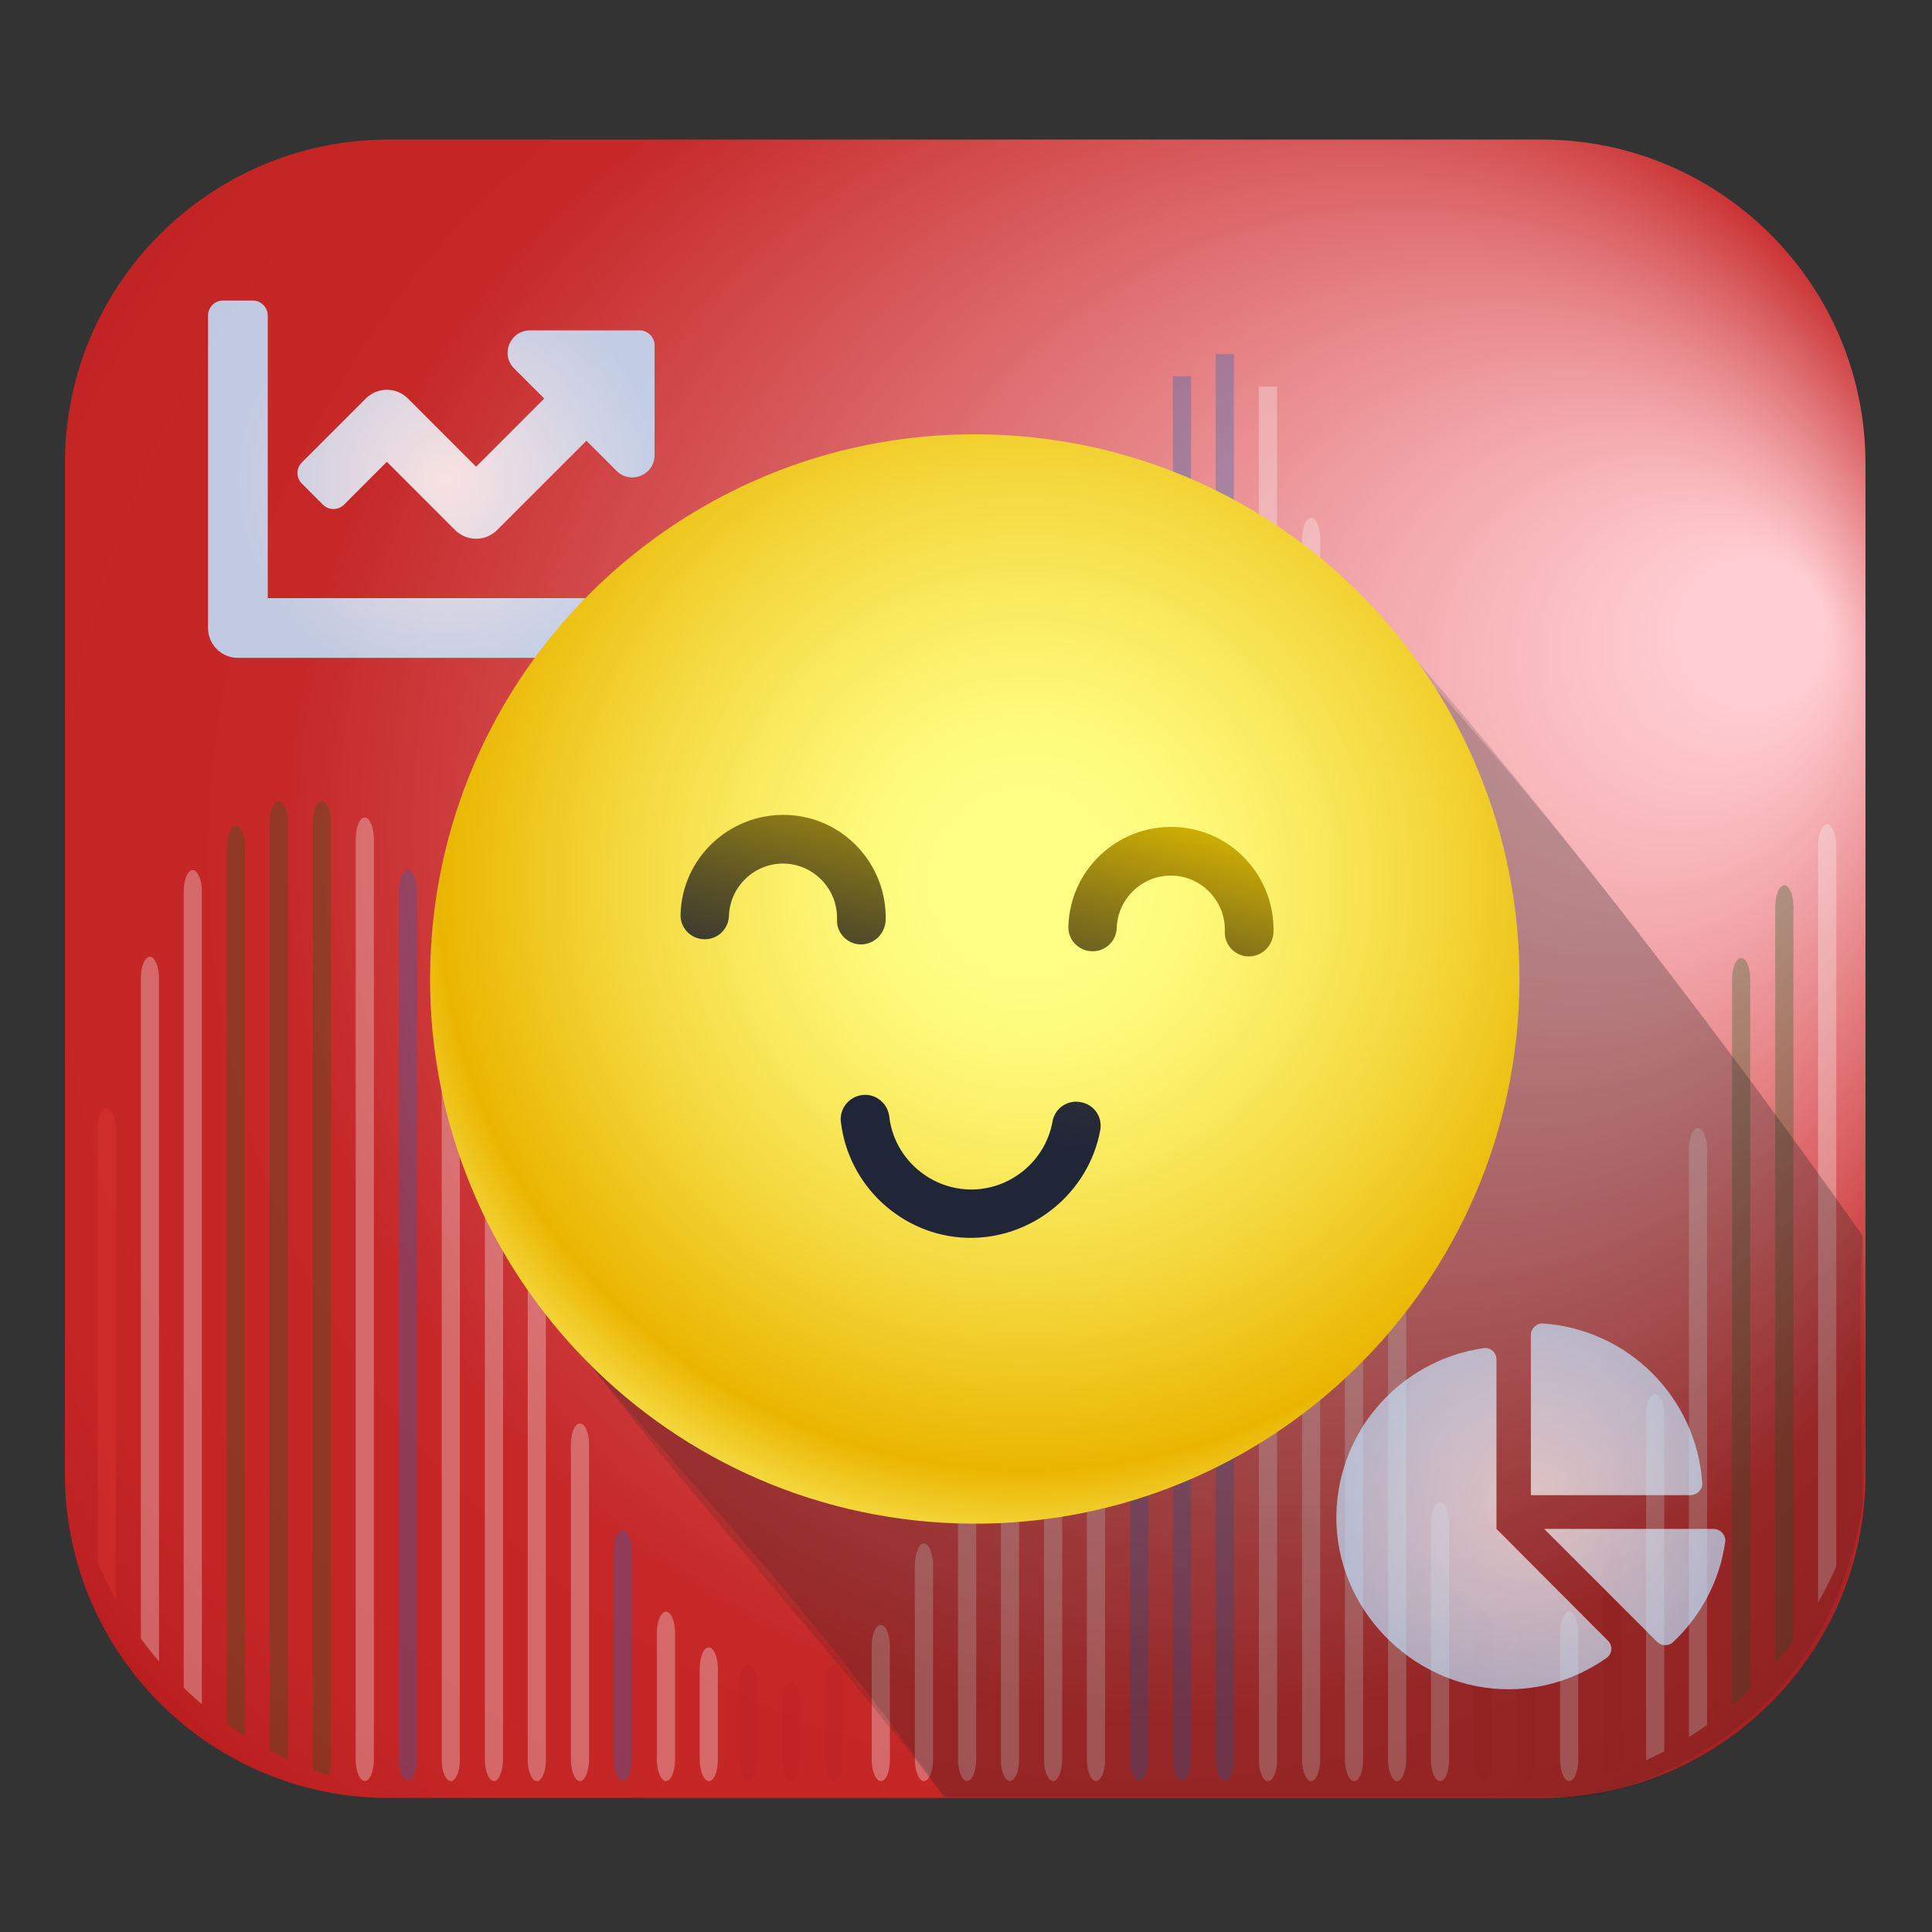
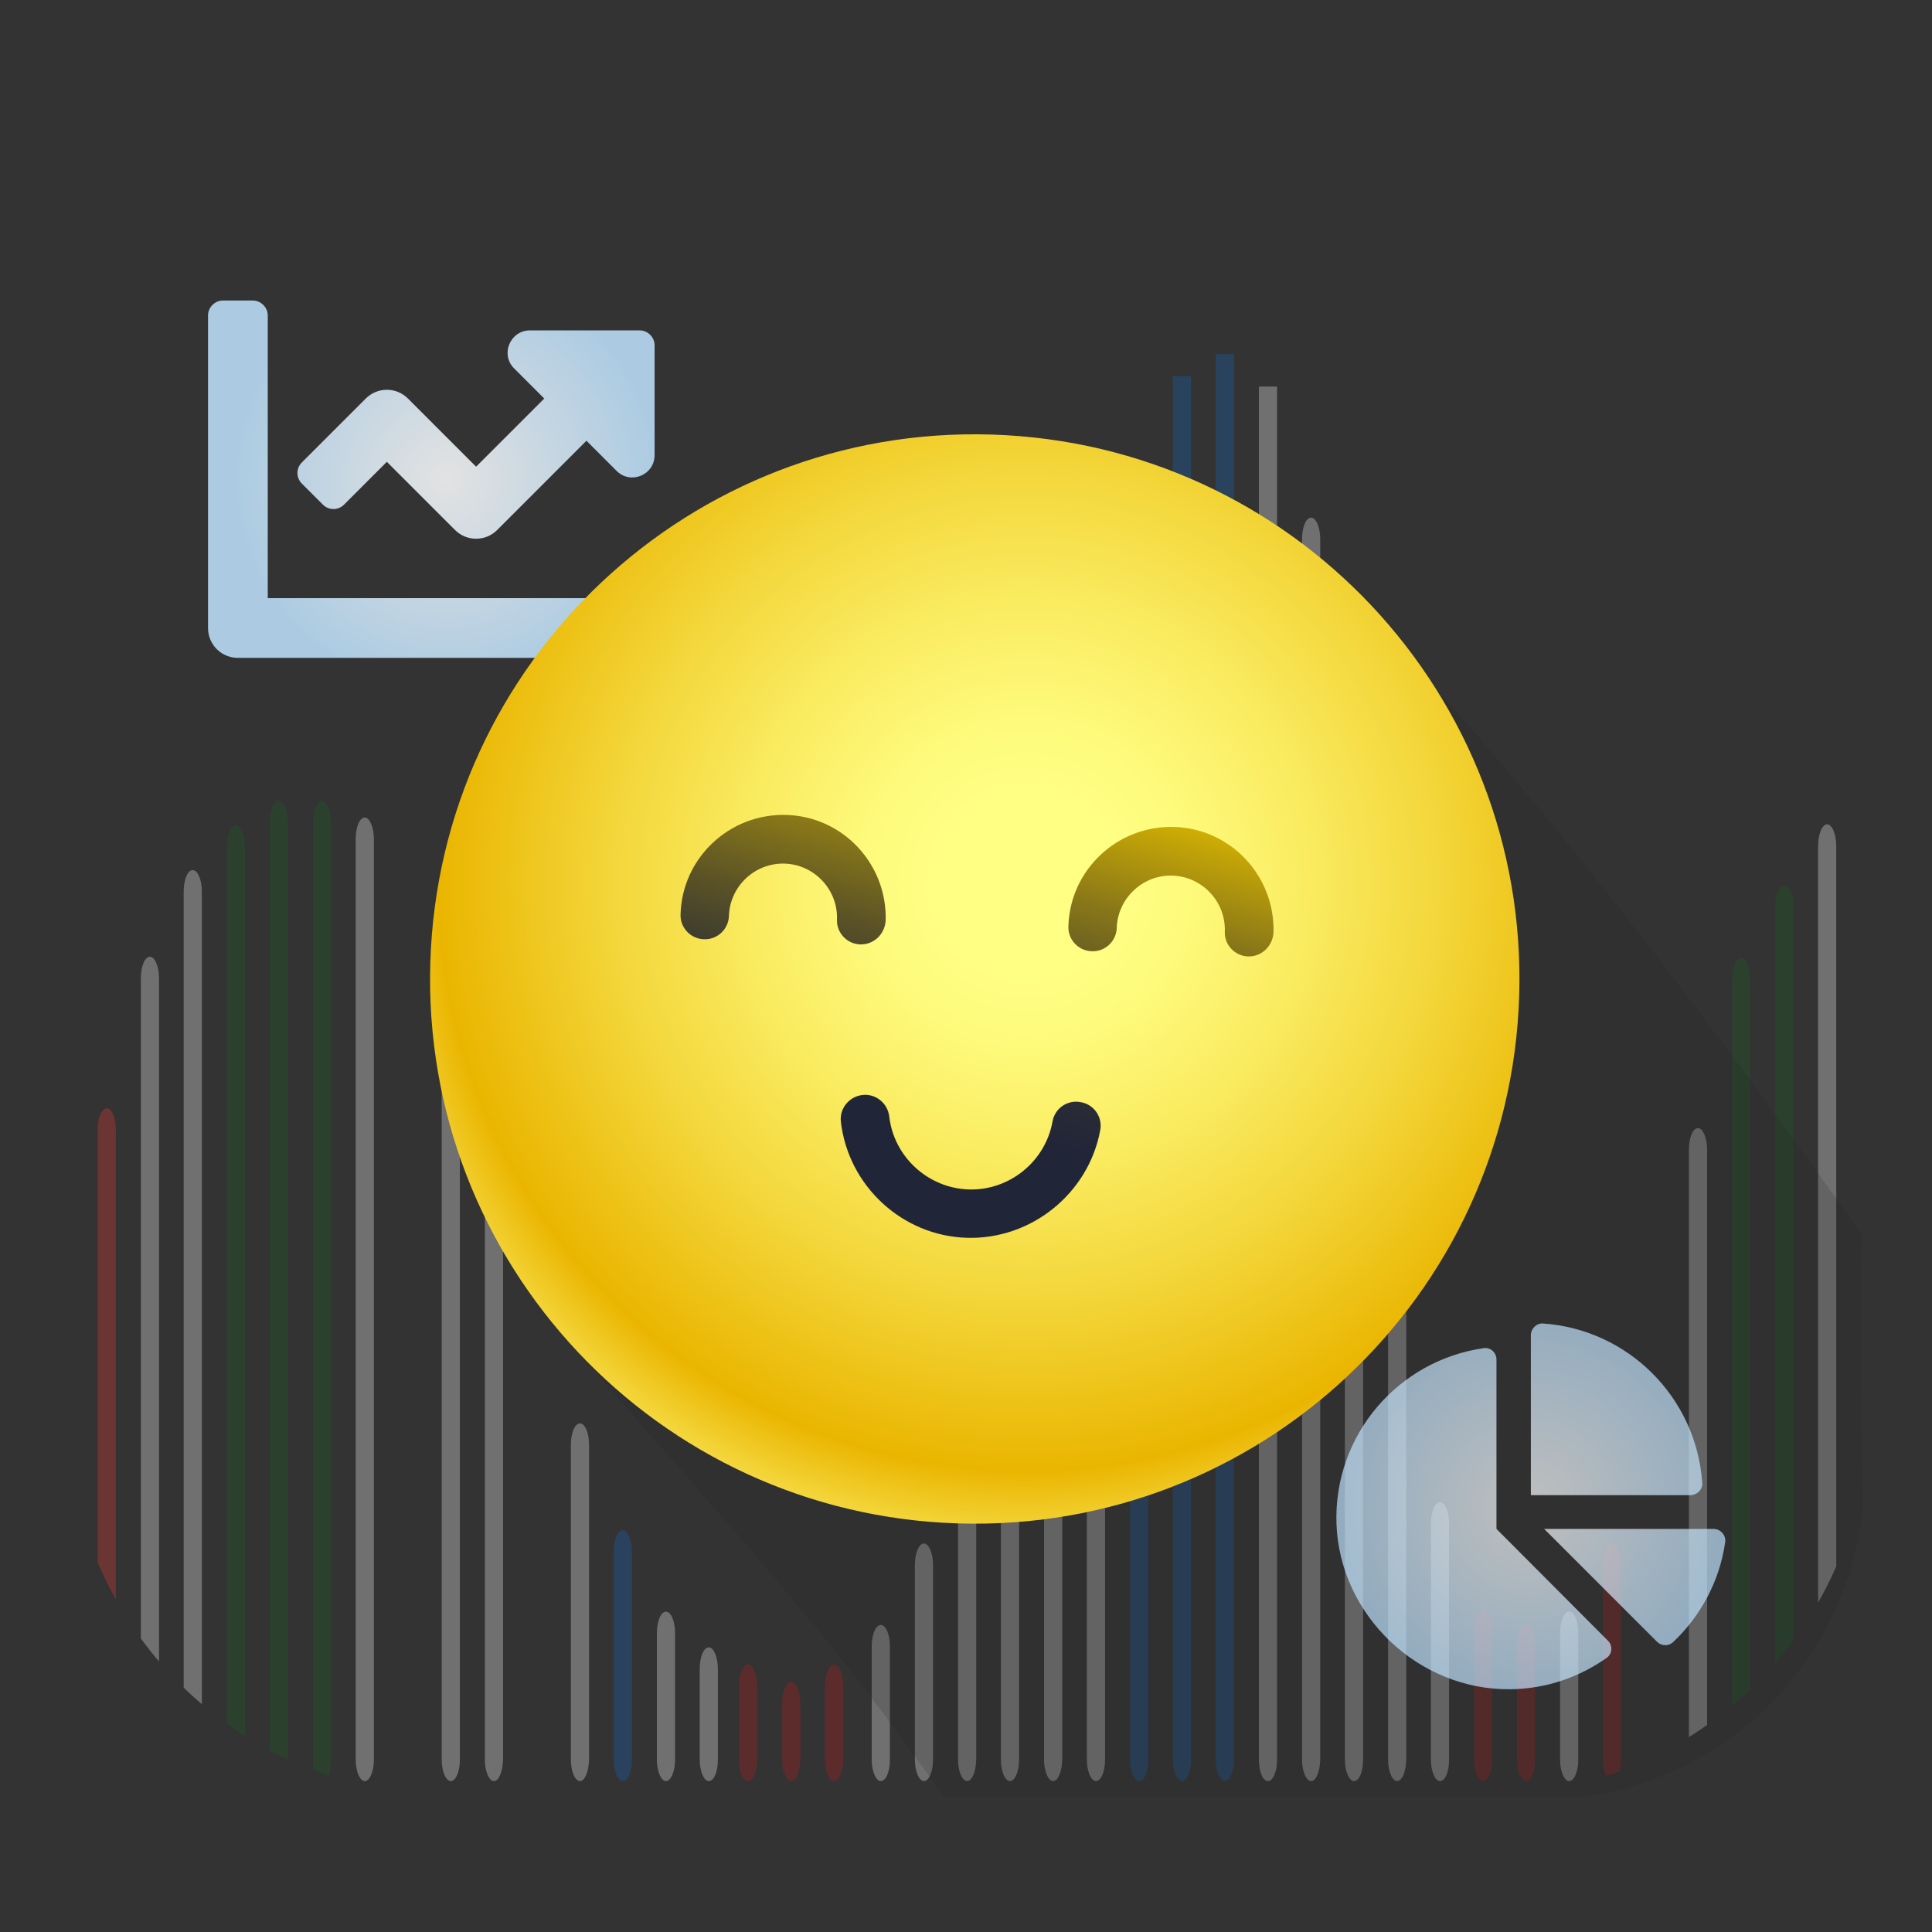
<svg xmlns="http://www.w3.org/2000/svg" xmlns:xlink="http://www.w3.org/1999/xlink" version="1.1" id="Calque_6" x="0px" y="0px" viewBox="0 0 595.3 595.3" style="enable-background:new 0 0 595.3 595.3;" xml:space="preserve">
  <rect x="0" y="0" width="595.3" height="595.3" fill="#333333" stroke="none" />
  <style type="text/css">
	.st0{fill:url(#SVGID_1_);}
	.st1{clip-path:url(#SVGID_00000133519237093707280120000008465491459012812220_);}
	.st2{opacity:0.31;}
	.st3{fill:#E53935;}
	.st4{fill:#FAFAFA;}
	.st5{fill:#1B5E20;}
	.st6{fill:#1565C0;}
	.st7{fill:#B71C1C;}
	.st8{opacity:0.31;fill:#1565C0;}
	.st9{opacity:0.31;fill:#FAFAFA;}
	.st10{opacity:0.16;fill:#212121;}
	.st11{opacity:0.69;fill:url(#SVGID_00000094617876917999503400000012542263315591125380_);}
	.st12{opacity:0.86;fill:url(#SVGID_00000093136715928008122100000010974720296948522399_);}
	.st13{fill:url(#SVGID_00000182500677079201823480000005711631173251336842_);}
	.st14{fill:url(#SVGID_00000097479750745329883750000000386023797088751029_);}
	.st15{fill:url(#SVGID_00000029742075256689054480000010655369729561650308_);}
	.st16{fill:url(#SVGID_00000068650083653122318880000009169100612070724480_);}
</style>
  <radialGradient id="SVGID_1_" cx="298.373" cy="282.689" r="352.538" fx="557.077" fy="189.006" gradientUnits="userSpaceOnUse">
    <stop offset="6.559127e-02" style="stop-color:#FFCDD2" />
    <stop offset="0.359" style="stop-color:#E88A8D" />
    <stop offset="0.768" style="stop-color:#C62828" />
    <stop offset="0.921" style="stop-color:#C42626" />
    <stop offset="0.976" style="stop-color:#BD2121" />
    <stop offset="1" style="stop-color:#B71C1C" />
  </radialGradient>
-   <path class="st0" d="M475,554H119.8C64.7,554,20,509.3,20,454.1V142.8C20,87.7,64.7,43,119.8,43H475c55.1,0,99.8,44.7,99.8,99.8  v311.3C574.8,509.3,530.1,554,475,554z" />
  <g>
    <defs>
      <path id="SVGID_00000053516642442744751430000001644702453172073911_" d="M458.2,553.1h-320c-64.8,0-117.4-52.6-117.4-117.4V-36    c0-64.8,52.6-117.4,117.4-117.4h320c64.8,0,117.4,52.6,117.4,117.4v471.7C575.6,500.6,523,553.1,458.2,553.1z" />
    </defs>
    <clipPath id="SVGID_00000102539656204915699880000010361252867187743641_">
      <use xlink:href="#SVGID_00000053516642442744751430000001644702453172073911_" style="overflow:visible;" />
    </clipPath>
    <g style="clip-path:url(#SVGID_00000102539656204915699880000010361252867187743641_);">
      <g class="st2">
        <path class="st3" d="M32.9,548.8c-1.5,0-2.8-3-2.8-6.6V348.1c0-3.6,1.2-6.6,2.8-6.6s2.8,3,2.8,6.6v194.1     C35.7,545.9,34.4,548.8,32.9,548.8z" />
      </g>
      <g class="st2">
        <path class="st4" d="M46.2,548.8c-1.5,0-2.8-3-2.8-6.6V301.4c0-3.6,1.2-6.6,2.8-6.6c1.5,0,2.8,3,2.8,6.6v240.8     C48.9,545.9,47.7,548.8,46.2,548.8z" />
      </g>
      <g class="st2">
        <path class="st4" d="M59.4,548.8c-1.5,0-2.8-3-2.8-6.6V274.7c0-3.6,1.2-6.6,2.8-6.6c1.5,0,2.8,3,2.8,6.6v267.5     C62.2,545.9,60.9,548.8,59.4,548.8z" />
      </g>
      <g class="st2">
        <path class="st5" d="M72.7,548.8c-1.5,0-2.8-3-2.8-6.6V260.9c0-3.6,1.2-6.6,2.8-6.6c1.5,0,2.8,3,2.8,6.6v281.4     C75.4,545.9,74.2,548.8,72.7,548.8z" />
      </g>
      <g class="st2">
        <path class="st5" d="M85.9,548.8c-1.5,0-2.8-3-2.8-6.6V253.4c0-3.6,1.2-6.6,2.8-6.6c1.5,0,2.8,3,2.8,6.6v288.8     C88.7,545.9,87.4,548.8,85.9,548.8z" />
      </g>
      <g class="st2">
        <path class="st5" d="M99.2,549.4c-1.5,0-2.8-3-2.8-6.6V253.4c0-3.7,1.2-6.6,2.8-6.6c1.5,0,2.8,3,2.8,6.6v289.4     C101.9,546.5,100.7,549.4,99.2,549.4z" />
      </g>
      <g class="st2">
        <path class="st4" d="M112.4,548.8c-1.5,0-2.8-3-2.8-6.6V258.5c0-3.6,1.2-6.6,2.8-6.6c1.5,0,2.8,3,2.8,6.6v283.7     C115.2,545.9,113.9,548.8,112.4,548.8z" />
      </g>
      <g class="st2">
-         <path class="st6" d="M125.7,548.8c-1.5,0-2.8-3-2.8-6.6V274.7c0-3.6,1.2-6.6,2.8-6.6c1.5,0,2.8,3,2.8,6.6v267.5     C128.4,545.9,127.2,548.8,125.7,548.8z" />
-       </g>
+         </g>
      <g class="st2">
        <path class="st4" d="M138.9,548.8c-1.5,0-2.8-3-2.8-6.6V298.4c0-3.6,1.2-6.6,2.8-6.6c1.5,0,2.8,3,2.8,6.6v243.8     C141.7,545.9,140.4,548.8,138.9,548.8z" />
      </g>
      <g class="st2">
        <path class="st4" d="M152.2,548.8c-1.5,0-2.8-3-2.8-6.6V339.1c0-3.6,1.2-6.6,2.8-6.6c1.5,0,2.8,3,2.8,6.6v203.1     C154.9,545.9,153.7,548.8,152.2,548.8z" />
      </g>
      <g class="st2">
-         <path class="st4" d="M165.4,548.8c-1.5,0-2.8-3-2.8-6.6V393.3c0-3.6,1.2-6.6,2.8-6.6c1.5,0,2.8,3,2.8,6.6v148.9     C168.2,545.9,167,548.8,165.4,548.8z" />
-       </g>
+         </g>
      <g class="st2">
        <path class="st4" d="M178.7,548.8c-1.5,0-2.8-3-2.8-6.6v-97c0-3.6,1.2-6.6,2.8-6.6s2.8,3,2.8,6.6v97     C181.4,545.9,180.2,548.8,178.7,548.8z" />
      </g>
      <g class="st2">
        <path class="st6" d="M191.9,548.8c-1.5,0-2.8-3-2.8-6.6v-64.1c0-3.6,1.2-6.6,2.8-6.6c1.5,0,2.8,3,2.8,6.6v64.1     C194.7,545.9,193.5,548.8,191.9,548.8z" />
      </g>
      <g class="st2">
        <path class="st4" d="M205.2,548.8c-1.5,0-2.8-3-2.8-6.6v-39c0-3.6,1.2-6.6,2.8-6.6s2.8,3,2.8,6.6v39     C208,545.9,206.7,548.8,205.2,548.8z" />
      </g>
      <g class="st2">
        <path class="st4" d="M218.4,548.8c-1.5,0-2.8-3-2.8-6.6v-28c0-3.6,1.2-6.6,2.8-6.6c1.5,0,2.8,3,2.8,6.6v28     C221.2,545.9,220,548.8,218.4,548.8z" />
      </g>
      <g class="st2">
        <path class="st7" d="M230.5,548.8c-1.5,0-2.8-3-2.8-6.6v-22.7c0-3.6,1.2-6.6,2.8-6.6c1.5,0,2.8,3,2.8,6.6v22.7     C233.3,545.9,232,548.8,230.5,548.8z" />
      </g>
      <g class="st2">
        <path class="st7" d="M243.8,548.8c-1.5,0-2.8-3-2.8-6.6v-17.4c0-3.6,1.2-6.6,2.8-6.6c1.5,0,2.8,3,2.8,6.6v17.4     C246.5,545.9,245.3,548.8,243.8,548.8z" />
      </g>
      <g class="st2">
        <path class="st7" d="M257,548.8c-1.5,0-2.8-3-2.8-6.6v-22.7c0-3.6,1.2-6.6,2.8-6.6c1.5,0,2.8,3,2.8,6.6v22.7     C259.8,545.9,258.5,548.8,257,548.8z" />
      </g>
      <g class="st2">
        <path class="st4" d="M271.4,548.8c-1.5,0-2.8-3-2.8-6.6v-34.9c0-3.6,1.2-6.6,2.8-6.6s2.8,3,2.8,6.6v34.9     C274.2,545.9,273,548.8,271.4,548.8z" />
      </g>
      <g class="st2">
        <path class="st4" d="M284.7,548.8c-1.5,0-2.8-3-2.8-6.6v-60c0-3.6,1.2-6.6,2.8-6.6c1.5,0,2.8,3,2.8,6.6v60     C287.5,545.9,286.2,548.8,284.7,548.8z" />
      </g>
      <g class="st2">
        <path class="st4" d="M298,548.8c-1.5,0-2.8-3-2.8-6.6V440.6c0-3.6,1.2-6.6,2.8-6.6c1.5,0,2.8,3,2.8,6.6v101.6     C300.7,545.9,299.5,548.8,298,548.8z" />
      </g>
      <g class="st2">
        <path class="st4" d="M311.2,548.8c-1.5,0-2.8-3-2.8-6.6V389.6c0-3.6,1.2-6.6,2.8-6.6s2.8,3,2.8,6.6v152.6     C314,545.9,312.7,548.8,311.2,548.8z" />
      </g>
      <g class="st2">
        <path class="st4" d="M324.5,548.8c-1.5,0-2.8-3-2.8-6.6V310.7c0-3.6,1.2-6.6,2.8-6.6c1.5,0,2.8,3,2.8,6.6v231.5     C327.2,545.9,326,548.8,324.5,548.8z" />
      </g>
      <g class="st2">
        <path class="st4" d="M337.7,548.8c-1.5,0-2.8-3-2.8-6.6V219c0-3.6,1.2-6.6,2.8-6.6s2.8,3,2.8,6.6v323.2     C340.5,545.9,339.2,548.8,337.7,548.8z" />
      </g>
      <path class="st8" d="M351,143.9c1.5,0,2.8,3,2.8,6.6v391.7c0,3.6-1.2,6.6-2.8,6.6c-1.5,0-2.8-3-2.8-6.6V150.5    C348.2,146.9,349.4,143.9,351,143.9" />
      <path class="st8" d="M367,115.9v426.3c0,3.6-1.2,6.6-2.8,6.6c-1.5,0-2.8-3-2.8-6.6V115.9" />
      <path class="st8" d="M380.2,109.1v433.1c0,3.6-1.2,6.6-2.8,6.6c-1.5,0-2.8-3-2.8-6.6V109.1" />
      <path class="st9" d="M393.5,119.1v423.1c0,3.6-1.2,6.6-2.8,6.6s-2.8-3-2.8-6.6V119.1" />
      <g class="st2">
        <path class="st4" d="M404,548.8c-1.5,0-2.8-3-2.8-6.6V166.1c0-3.6,1.2-6.6,2.8-6.6c1.5,0,2.8,3,2.8,6.6v376.1     C406.7,545.9,405.5,548.8,404,548.8z" />
      </g>
      <g class="st2">
        <path class="st4" d="M417.2,548.8c-1.5,0-2.8-3-2.8-6.6v-275c0-3.6,1.2-6.6,2.8-6.6s2.8,3,2.8,6.6v275     C420,545.9,418.8,548.8,417.2,548.8z" />
      </g>
      <g class="st2">
        <path class="st4" d="M430.5,548.8c-1.5,0-2.8-3-2.8-6.6V396.7c0-3.6,1.2-6.6,2.8-6.6c1.5,0,2.8,3,2.8,6.6v145.5     C433.2,545.9,432,548.8,430.5,548.8z" />
      </g>
      <g class="st2">
        <path class="st4" d="M443.7,548.8c-1.5,0-2.8-3-2.8-6.6v-72.7c0-3.6,1.2-6.6,2.8-6.6s2.8,3,2.8,6.6v72.7     C446.5,545.9,445.3,548.8,443.7,548.8z" />
      </g>
      <g class="st2">
        <path class="st7" d="M457,548.8c-1.5,0-2.8-3-2.8-6.6v-39c0-3.6,1.2-6.6,2.8-6.6c1.5,0,2.8,3,2.8,6.6v39     C459.8,545.9,458.5,548.8,457,548.8z" />
      </g>
      <g class="st2">
        <path class="st7" d="M470.2,548.8c-1.5,0-2.8-3-2.8-6.6v-34.9c0-3.6,1.2-6.6,2.8-6.6s2.8,3,2.8,6.6v34.9     C473,545.9,471.8,548.8,470.2,548.8z" />
      </g>
      <g class="st2">
        <path class="st4" d="M483.5,548.8c-1.5,0-2.8-3-2.8-6.6v-39c0-3.6,1.2-6.6,2.8-6.6s2.8,3,2.8,6.6v39     C486.3,545.9,485,548.8,483.5,548.8z" />
      </g>
      <g class="st2">
        <path class="st7" d="M496.7,548.8c-1.5,0-2.8-3-2.8-6.6v-60c0-3.6,1.2-6.6,2.8-6.6c1.5,0,2.8,3,2.8,6.6v60     C499.5,545.9,498.3,548.8,496.7,548.8z" />
      </g>
      <g class="st2">
-         <path class="st4" d="M510,548.8c-1.5,0-2.8-3-2.8-6.6V436.1c0-3.6,1.2-6.6,2.8-6.6s2.8,3,2.8,6.6v106.1     C512.8,545.9,511.5,548.8,510,548.8z" />
-       </g>
+         </g>
      <g class="st2">
        <path class="st4" d="M523.2,548.8c-1.5,0-2.8-3-2.8-6.6v-188c0-3.6,1.2-6.6,2.8-6.6c1.5,0,2.8,3,2.8,6.6v188     C526,545.9,524.8,548.8,523.2,548.8z" />
      </g>
      <g class="st2">
        <path class="st5" d="M536.5,548.8c-1.5,0-2.8-3-2.8-6.6V301.8c0-3.6,1.2-6.6,2.8-6.6s2.8,3,2.8,6.6v240.4     C539.3,545.9,538,548.8,536.5,548.8z" />
      </g>
      <g class="st2">
        <path class="st5" d="M549.8,548.8c-1.5,0-2.8-3-2.8-6.6V279.4c0-3.6,1.2-6.6,2.8-6.6s2.8,3,2.8,6.6v262.8     C552.5,545.9,551.3,548.8,549.8,548.8z" />
      </g>
      <g class="st2">
        <path class="st4" d="M563,548.8c-1.5,0-2.8-3-2.8-6.8V260.8c0-3.7,1.2-6.8,2.8-6.8c1.5,0,2.8,3,2.8,6.8v281.3     C565.8,545.8,564.5,548.8,563,548.8z" />
      </g>
    </g>
  </g>
-   <path class="st10" d="M180.2,418.3c37.2,48.8,73.6,86.7,110.8,135.4H488c0,0,73.4-10,86-90.2c1.4-8.7,0-82.7,0-82.7  c-47.7-67.5-113.2-151.6-151.2-192.4c-15-16.1-128.2-67.3-200.8-11.6C162.2,222.9,142.8,328.6,180.2,418.3z" />
  <path class="st10" d="M168.9,403.5c18,27.9,72,78.2,122,150.3H488c8.1-1.2,38.4-6.5,61.9-33.5c19.8-22.7,23.3-47.7,24.1-56.7  c-1.6-82.3,0-82.7,0-82.7c-14.9-21.1-112.4-159-172.4-209.1c-37.1-31-83.3-3.5-115.9-23.2c-26.1-15.8-69,49-69,49L194,232.4  c-19.1,1.7-28.9,46-32.7,101.8C162.9,352.7,160.9,386.7,168.9,403.5z" />
  <radialGradient id="SVGID_00000010997456514816449260000008000331136492625321_" cx="471.705" cy="464.084" r="58.147" gradientUnits="userSpaceOnUse">
    <stop offset="0" style="stop-color:#FFFFFF" />
    <stop offset="1" style="stop-color:#C0E4FF" />
  </radialGradient>
  <path style="opacity:0.69;fill:url(#SVGID_00000010997456514816449260000008000331136492625321_);" d="M528,471.1h-52.2l34.8,34.8  c1.3,1.3,3.5,1.4,4.9,0.1c8.5-8,14.4-18.8,16.1-31C531.8,473,530.1,471.1,528,471.1L528,471.1z M524.5,456.9  c-1.8-26.3-22.8-47.3-49.1-49.1c-2-0.1-3.7,1.6-3.7,3.6v49.3H521C523,460.6,524.7,458.9,524.5,456.9L524.5,456.9z M461.1,471.1  v-52.2c0-2.1-1.8-3.8-3.9-3.5c-26.2,3.7-46.3,26.6-45.4,54.1c1,28.2,25.2,51.3,53.5,51c11.1-0.1,21.3-3.7,29.8-9.7  c1.7-1.2,1.9-3.8,0.3-5.3L461.1,471.1z" />
  <radialGradient id="SVGID_00000116230979538291433180000014318541859535644288_" cx="137.478" cy="147.641" r="64.825" gradientUnits="userSpaceOnUse">
    <stop offset="0" style="stop-color:#FFFFFF" />
    <stop offset="1" style="stop-color:#C0E4FF" />
  </radialGradient>
  <path style="opacity:0.86;fill:url(#SVGID_00000116230979538291433180000014318541859535644288_);" d="M206.2,184.3H82.5V97.2  c0-2.5-2.1-4.6-4.6-4.6h-9.2c-2.5,0-4.6,2.1-4.6,4.6v96.3c0,5.1,4.1,9.2,9.2,9.2h132.9c2.5,0,4.6-2.1,4.6-4.6v-9.2  C210.8,186.4,208.8,184.3,206.2,184.3z M197.1,101.8h-33.8c-6.1,0-9.2,7.4-4.9,11.7l9.3,9.3l-21,21l-21-21c-3.6-3.6-9.4-3.6-13,0  L93,142.5c-1.8,1.8-1.8,4.7,0,6.5l6.5,6.5c1.8,1.8,4.7,1.8,6.5,0l13.2-13.2l21,21c3.6,3.6,9.4,3.6,13,0l27.5-27.5l9.3,9.3  c4.3,4.3,11.7,1.3,11.7-4.9v-33.8C201.7,103.9,199.6,101.8,197.1,101.8z" />
  <g>
    <radialGradient id="SVGID_00000079483619392427078860000010016539523183487928_" cx="-206.121" cy="-348.007" r="112.806" gradientTransform="matrix(1.788 5.570000e-02 -5.570000e-02 1.788 665.474 905.567)" gradientUnits="userSpaceOnUse">
      <stop offset="0.145" style="stop-color:#FFFF84" />
      <stop offset="0.249" style="stop-color:#FEFA7B" />
      <stop offset="0.419" style="stop-color:#FAEC62" />
      <stop offset="0.635" style="stop-color:#F3D63A" />
      <stop offset="0.886" style="stop-color:#EAB703" />
      <stop offset="0.898" style="stop-color:#EAB500" />
      <stop offset="1" style="stop-color:#F4D83F" />
    </radialGradient>
    <path style="fill:url(#SVGID_00000079483619392427078860000010016539523183487928_);" d="M468.1,306.9   c-2.9,92.6-80.3,165.4-173,162.5c-92.6-2.9-165.4-80.3-162.5-173c2.9-92.6,80.3-165.4,173-162.5C398.3,136.8,471,214.2,468.1,306.9   z" />
    <g>
      <g>
        <g>
          <linearGradient id="SVGID_00000114073561170965641860000018416201145271698573_" gradientUnits="userSpaceOnUse" x1="-261.631" y1="-286.251" x2="-239.116" y2="-376.312" gradientTransform="matrix(1.788 5.570000e-02 -5.570000e-02 1.788 665.474 905.567)">
            <stop offset="0.334" style="stop-color:#212538" />
            <stop offset="0.407" style="stop-color:#282B36" />
            <stop offset="0.512" style="stop-color:#3B3A30" />
            <stop offset="0.638" style="stop-color:#5B5326" />
            <stop offset="0.779" style="stop-color:#877619" />
            <stop offset="0.932" style="stop-color:#C0A208" />
            <stop offset="1" style="stop-color:#DBB800" />
          </linearGradient>
          <path style="fill:url(#SVGID_00000114073561170965641860000018416201145271698573_);" d="M265.1,291c-4.1-0.1-7.4-3.6-7.2-7.7      c0.3-9.2-7-16.9-16.1-17.2c-9.2-0.3-16.9,7-17.2,16.1c-0.1,4.1-3.6,7.4-7.7,7.2c-4.1-0.1-7.4-3.6-7.2-7.7      c0.5-17.4,15.1-31.1,32.6-30.6c17.4,0.5,31.1,15.1,30.6,32.6C272.6,287.9,269.2,291.1,265.1,291z" />
        </g>
        <g>
          <linearGradient id="SVGID_00000098205310968080362590000006240441355187079322_" gradientUnits="userSpaceOnUse" x1="-198.737" y1="-270.529" x2="-176.222" y2="-360.589" gradientTransform="matrix(1.788 5.570000e-02 -5.570000e-02 1.788 665.474 905.567)">
            <stop offset="0.334" style="stop-color:#212538" />
            <stop offset="0.407" style="stop-color:#282B36" />
            <stop offset="0.512" style="stop-color:#3B3A30" />
            <stop offset="0.638" style="stop-color:#5B5326" />
            <stop offset="0.779" style="stop-color:#877619" />
            <stop offset="0.932" style="stop-color:#C0A208" />
            <stop offset="1" style="stop-color:#DBB800" />
          </linearGradient>
          <path style="fill:url(#SVGID_00000098205310968080362590000006240441355187079322_);" d="M384.6,294.7c-4.1-0.1-7.4-3.6-7.2-7.7      c0.3-9.2-7-16.9-16.1-17.2c-9.2-0.3-16.9,7-17.2,16.1c-0.1,4.1-3.6,7.4-7.7,7.2c-4.1-0.1-7.4-3.6-7.2-7.7      c0.5-17.4,15.1-31.1,32.6-30.6c17.4,0.5,31.1,15.1,30.6,32.6C392.1,291.6,388.7,294.8,384.6,294.7z" />
        </g>
      </g>
      <g>
        <linearGradient id="SVGID_00000166674353626800053970000010502338745818944683_" gradientUnits="userSpaceOnUse" x1="-221.887" y1="-276.316" x2="-199.372" y2="-366.378" gradientTransform="matrix(1.788 5.570000e-02 -5.570000e-02 1.788 665.474 905.567)">
          <stop offset="0.334" style="stop-color:#212538" />
          <stop offset="0.407" style="stop-color:#282B36" />
          <stop offset="0.512" style="stop-color:#3B3A30" />
          <stop offset="0.638" style="stop-color:#5B5326" />
          <stop offset="0.779" style="stop-color:#877619" />
          <stop offset="0.932" style="stop-color:#C0A208" />
          <stop offset="1" style="stop-color:#DBB800" />
        </linearGradient>
        <path style="fill:url(#SVGID_00000166674353626800053970000010502338745818944683_);" d="M297.9,381.4     c-19.9-0.6-36.5-16-38.8-35.7c-0.5-4.1,2.5-7.8,6.6-8.3c4.1-0.5,7.8,2.5,8.3,6.6c1.4,12.4,11.9,22.1,24.5,22.5     c12.5,0.4,23.6-8.6,25.8-20.9c0.7-4.1,4.6-6.8,8.7-6c4.1,0.7,6.8,4.6,6,8.7C335.4,367.7,317.8,382,297.9,381.4z" />
      </g>
    </g>
  </g>
</svg>